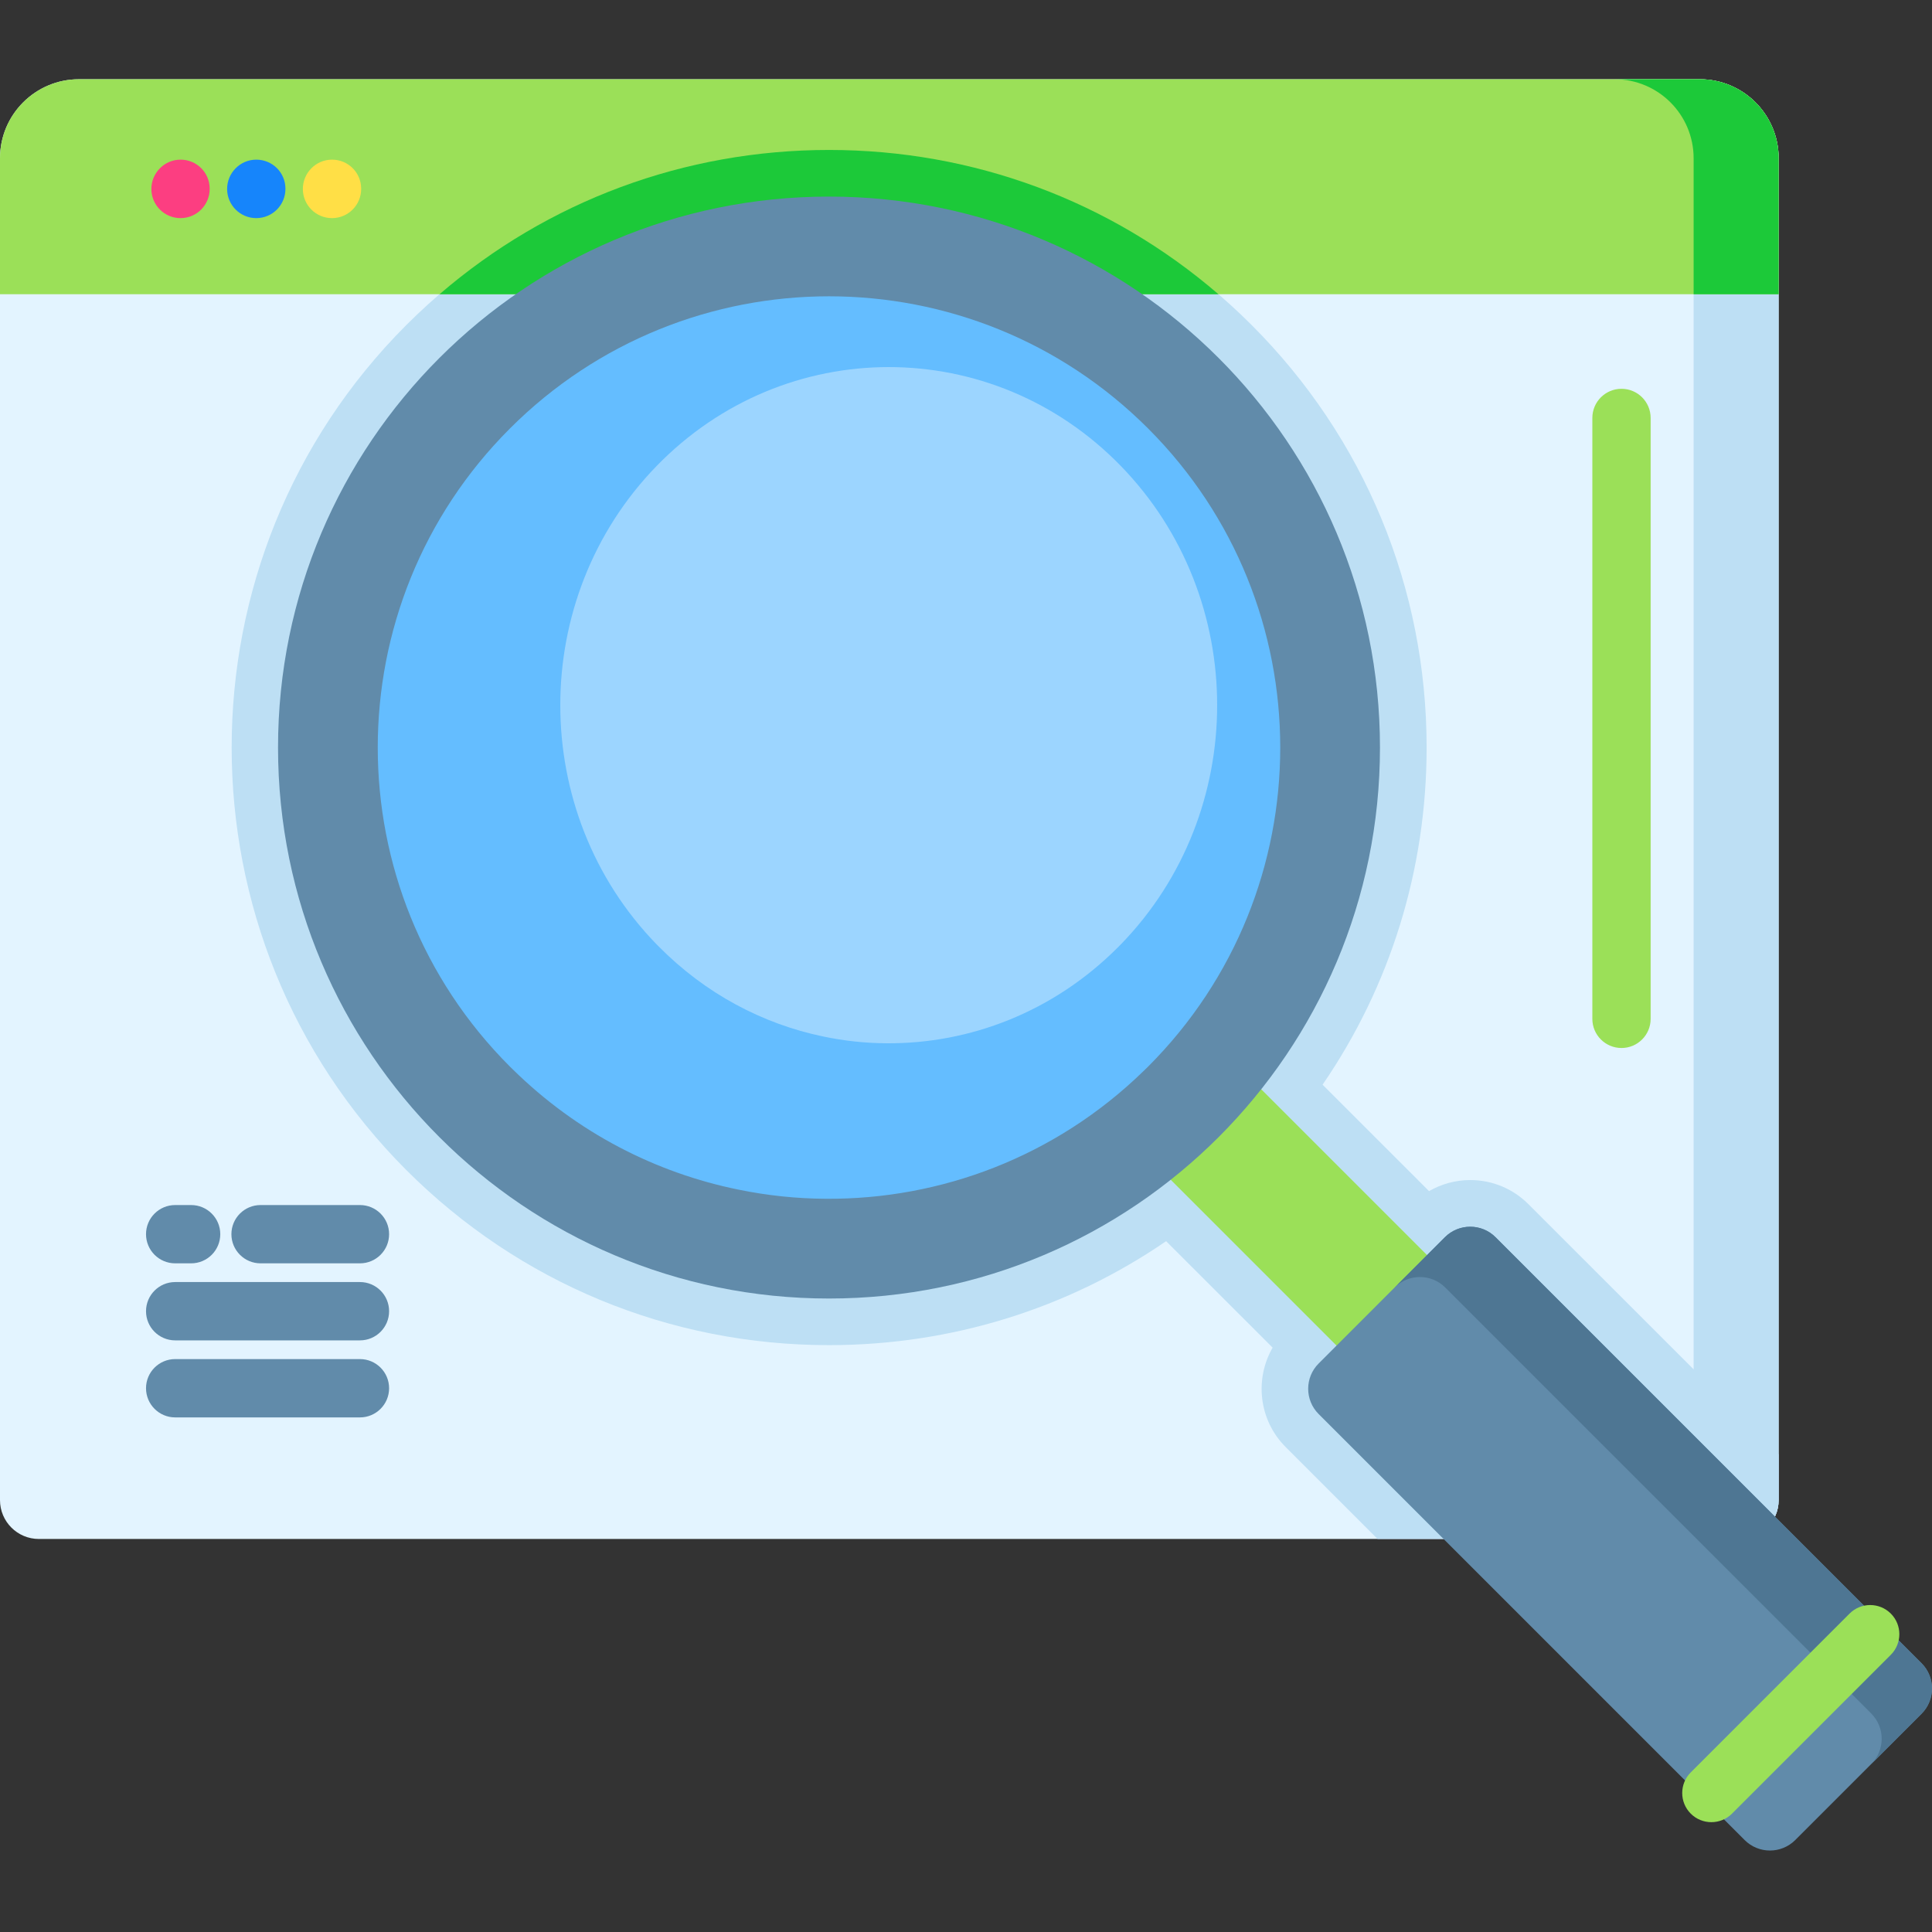
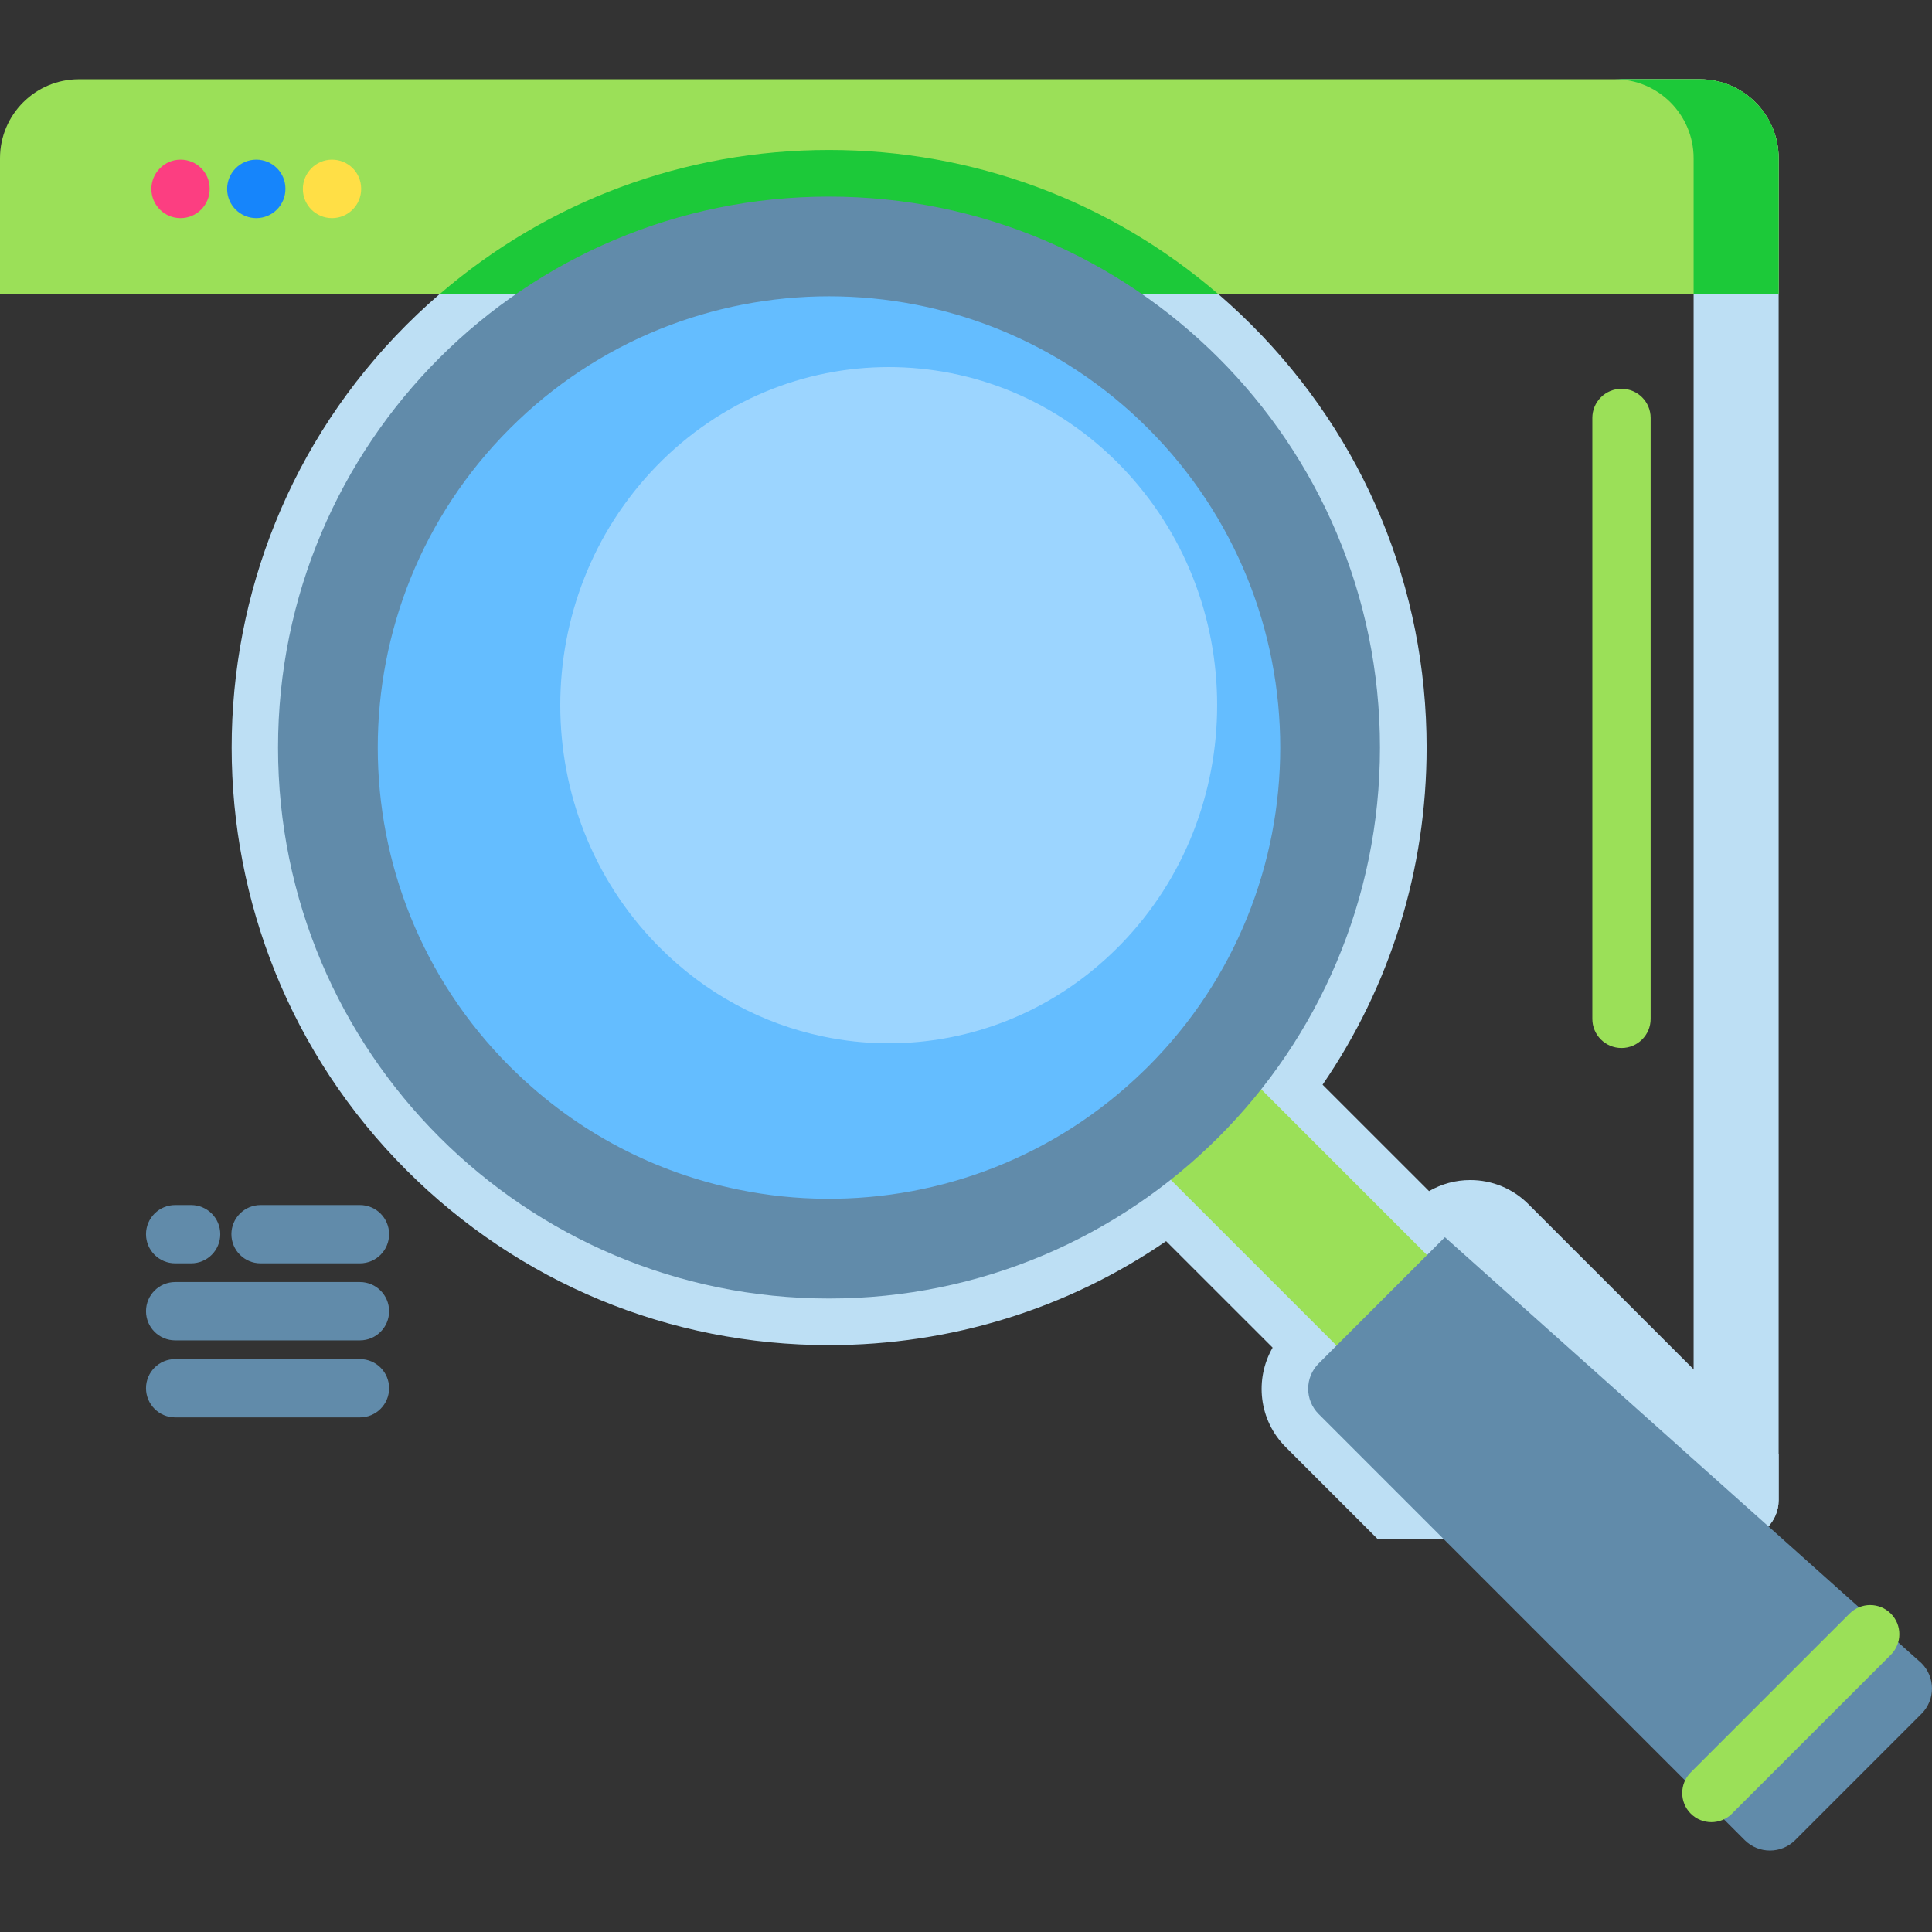
<svg xmlns="http://www.w3.org/2000/svg" width="133" height="133" viewBox="0 0 133 133" fill="none">
  <rect x="0" y="0" width="133" height="133" fill="#333333" stroke="none" />
  <g clip-path="url(#clip0)">
-     <path d="M122.443 10.893V103.268C122.443 104.745 121.244 105.944 119.767 105.944H2.676C1.198 105.944 -7.62939e-06 104.745 -7.62939e-06 103.268V10.893C-7.62939e-06 7.891 2.435 5.455 5.438 5.455H117.005C120.008 5.455 122.443 7.891 122.443 10.893Z" fill="#E3F4FF" />
    <path d="M122.443 100.118V103.268C122.443 104.744 121.244 105.944 119.767 105.944H94.834L88.505 99.615C86.653 97.763 86.359 94.939 87.609 92.772L80.276 85.443C73.492 90.096 65.475 92.6 57.069 92.6C46.079 92.6 35.749 88.321 27.977 80.553C11.938 64.512 11.938 38.411 27.977 22.37C35.749 14.602 46.079 10.323 57.069 10.323C68.058 10.323 78.389 14.602 86.158 22.37C93.93 30.141 98.209 40.474 98.209 51.461C98.209 59.867 95.704 67.884 91.047 74.671L98.377 81.998C99.23 81.505 100.2 81.236 101.211 81.236C102.726 81.236 104.152 81.827 105.222 82.9L122.443 100.118Z" fill="#BDDFF4" />
    <path d="M122.443 10.893V103.268C122.443 104.745 121.244 105.944 119.767 105.944H113.914C115.392 105.944 116.59 104.745 116.59 103.268V10.893C116.59 7.891 114.155 5.455 111.152 5.455H117.005C120.008 5.455 122.443 7.891 122.443 10.893Z" fill="#BDDFF4" />
    <path d="M122.443 10.893V20.254H-7.62939e-06V10.893C-7.62939e-06 7.887 2.435 5.455 5.438 5.455H117.005C120.008 5.455 122.443 7.891 122.443 10.893Z" fill="#9BE058" />
    <path d="M83.878 20.254H30.259C37.717 13.829 47.123 10.323 57.069 10.323C67.013 10.323 76.423 13.829 83.878 20.254Z" fill="#1CC939" />
    <path d="M122.443 10.893V20.254H116.59V10.893C116.59 7.891 114.155 5.455 111.152 5.455H117.005C120.008 5.455 122.443 7.891 122.443 10.893Z" fill="#1CC939" />
    <path d="M78.076 78.7L84.306 72.469L101.478 89.641L95.248 95.872L78.076 78.7Z" fill="#9BE058" />
    <path d="M94.998 51.462C94.998 72.41 78.017 89.391 57.069 89.391C36.122 89.391 19.14 72.41 19.14 51.462C19.14 30.514 36.122 13.533 57.069 13.533C78.017 13.533 94.998 30.514 94.998 51.462Z" fill="#618BAA" />
    <path d="M79.035 73.426C78.928 73.533 78.821 73.638 78.714 73.739C72.636 79.651 64.739 82.578 56.858 82.524C54.84 82.514 52.823 82.302 50.84 81.895C45.159 80.743 39.739 77.984 35.305 73.621C35.238 73.559 35.172 73.492 35.105 73.426C22.971 61.296 22.971 41.627 35.105 29.496C47.235 17.365 66.904 17.365 79.035 29.496C91.165 41.627 91.165 61.296 79.035 73.426Z" fill="#64BDFF" />
    <path d="M77.168 65.003C77.09 65.083 77.012 65.161 76.935 65.237C72.511 69.666 66.763 71.86 61.027 71.82C59.558 71.812 58.09 71.653 56.647 71.348C52.511 70.484 48.567 68.417 45.339 65.149C45.291 65.102 45.242 65.052 45.194 65.003C36.362 55.913 36.362 41.176 45.194 32.087C54.022 22.998 68.338 22.998 77.168 32.087C85.997 41.176 85.997 55.913 77.168 65.003Z" fill="#9CD5FF" />
-     <path d="M132.277 117.979L123.586 126.67C122.624 127.632 121.064 127.632 120.102 126.67L90.778 97.345C89.815 96.383 89.815 94.823 90.778 93.862L99.469 85.17C100.431 84.208 101.991 84.208 102.952 85.17L132.277 114.495C133.239 115.457 133.239 117.016 132.277 117.979Z" fill="#618BAA" />
-     <path d="M102.953 85.169L132.279 114.495C133.241 115.457 133.241 117.017 132.279 117.978L128.815 121.441C129.777 120.48 129.777 118.919 128.815 117.958L99.49 88.632C98.528 87.671 96.968 87.671 96.006 88.632L99.469 85.169C100.431 84.208 101.992 84.208 102.953 85.169Z" fill="#4E7693" />
+     <path d="M132.277 117.979L123.586 126.67C122.624 127.632 121.064 127.632 120.102 126.67L90.778 97.345C89.815 96.383 89.815 94.823 90.778 93.862L99.469 85.17L132.277 114.495C133.239 115.457 133.239 117.016 132.277 117.979Z" fill="#618BAA" />
    <path d="M117.812 125.439C117.298 125.439 116.784 125.244 116.392 124.852C115.609 124.068 115.609 122.797 116.392 122.013L127.326 111.08C128.11 110.296 129.381 110.296 130.165 111.08C130.948 111.864 130.948 113.134 130.165 113.918L119.231 124.852C118.839 125.244 118.325 125.439 117.812 125.439Z" fill="#9BE058" />
    <path d="M12.427 15.016C11.325 15.016 10.427 14.125 10.421 13.021C10.414 11.913 11.307 10.998 12.415 10.99H12.428C13.531 10.99 14.428 11.87 14.434 12.975V12.995C14.441 14.104 13.549 15.009 12.44 15.016C12.436 15.016 12.432 15.016 12.427 15.016Z" fill="#FC3E81" />
    <path d="M17.642 15.016C16.539 15.016 15.642 14.125 15.635 13.021C15.628 11.913 16.52 10.998 17.63 10.99H17.642C18.745 10.99 19.642 11.87 19.649 12.975V12.995C19.656 14.104 18.763 15.009 17.655 15.016C17.65 15.016 17.646 15.016 17.642 15.016Z" fill="#1685FB" />
    <path d="M22.855 15.016C21.753 15.016 20.855 14.125 20.849 13.021C20.842 11.913 21.735 10.998 22.843 10.99H22.856C23.958 10.99 24.856 11.87 24.862 12.975L24.863 12.995C24.869 14.104 23.977 15.009 22.869 15.016C22.864 15.016 22.86 15.016 22.855 15.016Z" fill="#FFDF46" />
    <path d="M13.157 86.969H12.059C10.951 86.969 10.052 86.071 10.052 84.962C10.052 83.854 10.951 82.956 12.059 82.956H13.157C14.265 82.956 15.164 83.854 15.164 84.962C15.164 86.071 14.265 86.969 13.157 86.969Z" fill="#618BAA" />
    <path d="M24.779 86.969H17.937C16.829 86.969 15.93 86.071 15.93 84.962C15.93 83.854 16.829 82.956 17.937 82.956H24.779C25.887 82.956 26.786 83.854 26.786 84.962C26.786 86.071 25.887 86.969 24.779 86.969Z" fill="#618BAA" />
    <path d="M24.779 92.272H12.059C10.951 92.272 10.052 91.374 10.052 90.264C10.052 89.156 10.951 88.257 12.059 88.257H24.779C25.887 88.257 26.786 89.156 26.786 90.264C26.786 91.374 25.887 92.272 24.779 92.272Z" fill="#618BAA" />
    <path d="M24.779 97.575H12.059C10.951 97.575 10.052 96.675 10.052 95.567C10.052 94.459 10.951 93.56 12.059 93.56H24.779C25.887 93.56 26.786 94.459 26.786 95.567C26.786 96.675 25.887 97.575 24.779 97.575Z" fill="#618BAA" />
    <path d="M111.625 72.145C110.516 72.145 109.618 71.247 109.618 70.139V28.771C109.618 27.663 110.516 26.765 111.625 26.765C112.733 26.765 113.631 27.663 113.631 28.771V70.138C113.632 71.247 112.733 72.145 111.625 72.145Z" fill="#9BE058" />
  </g>
  <defs>
    <clipPath id="clip0">
      <rect width="133" height="133" fill="white" />
    </clipPath>
  </defs>
</svg>